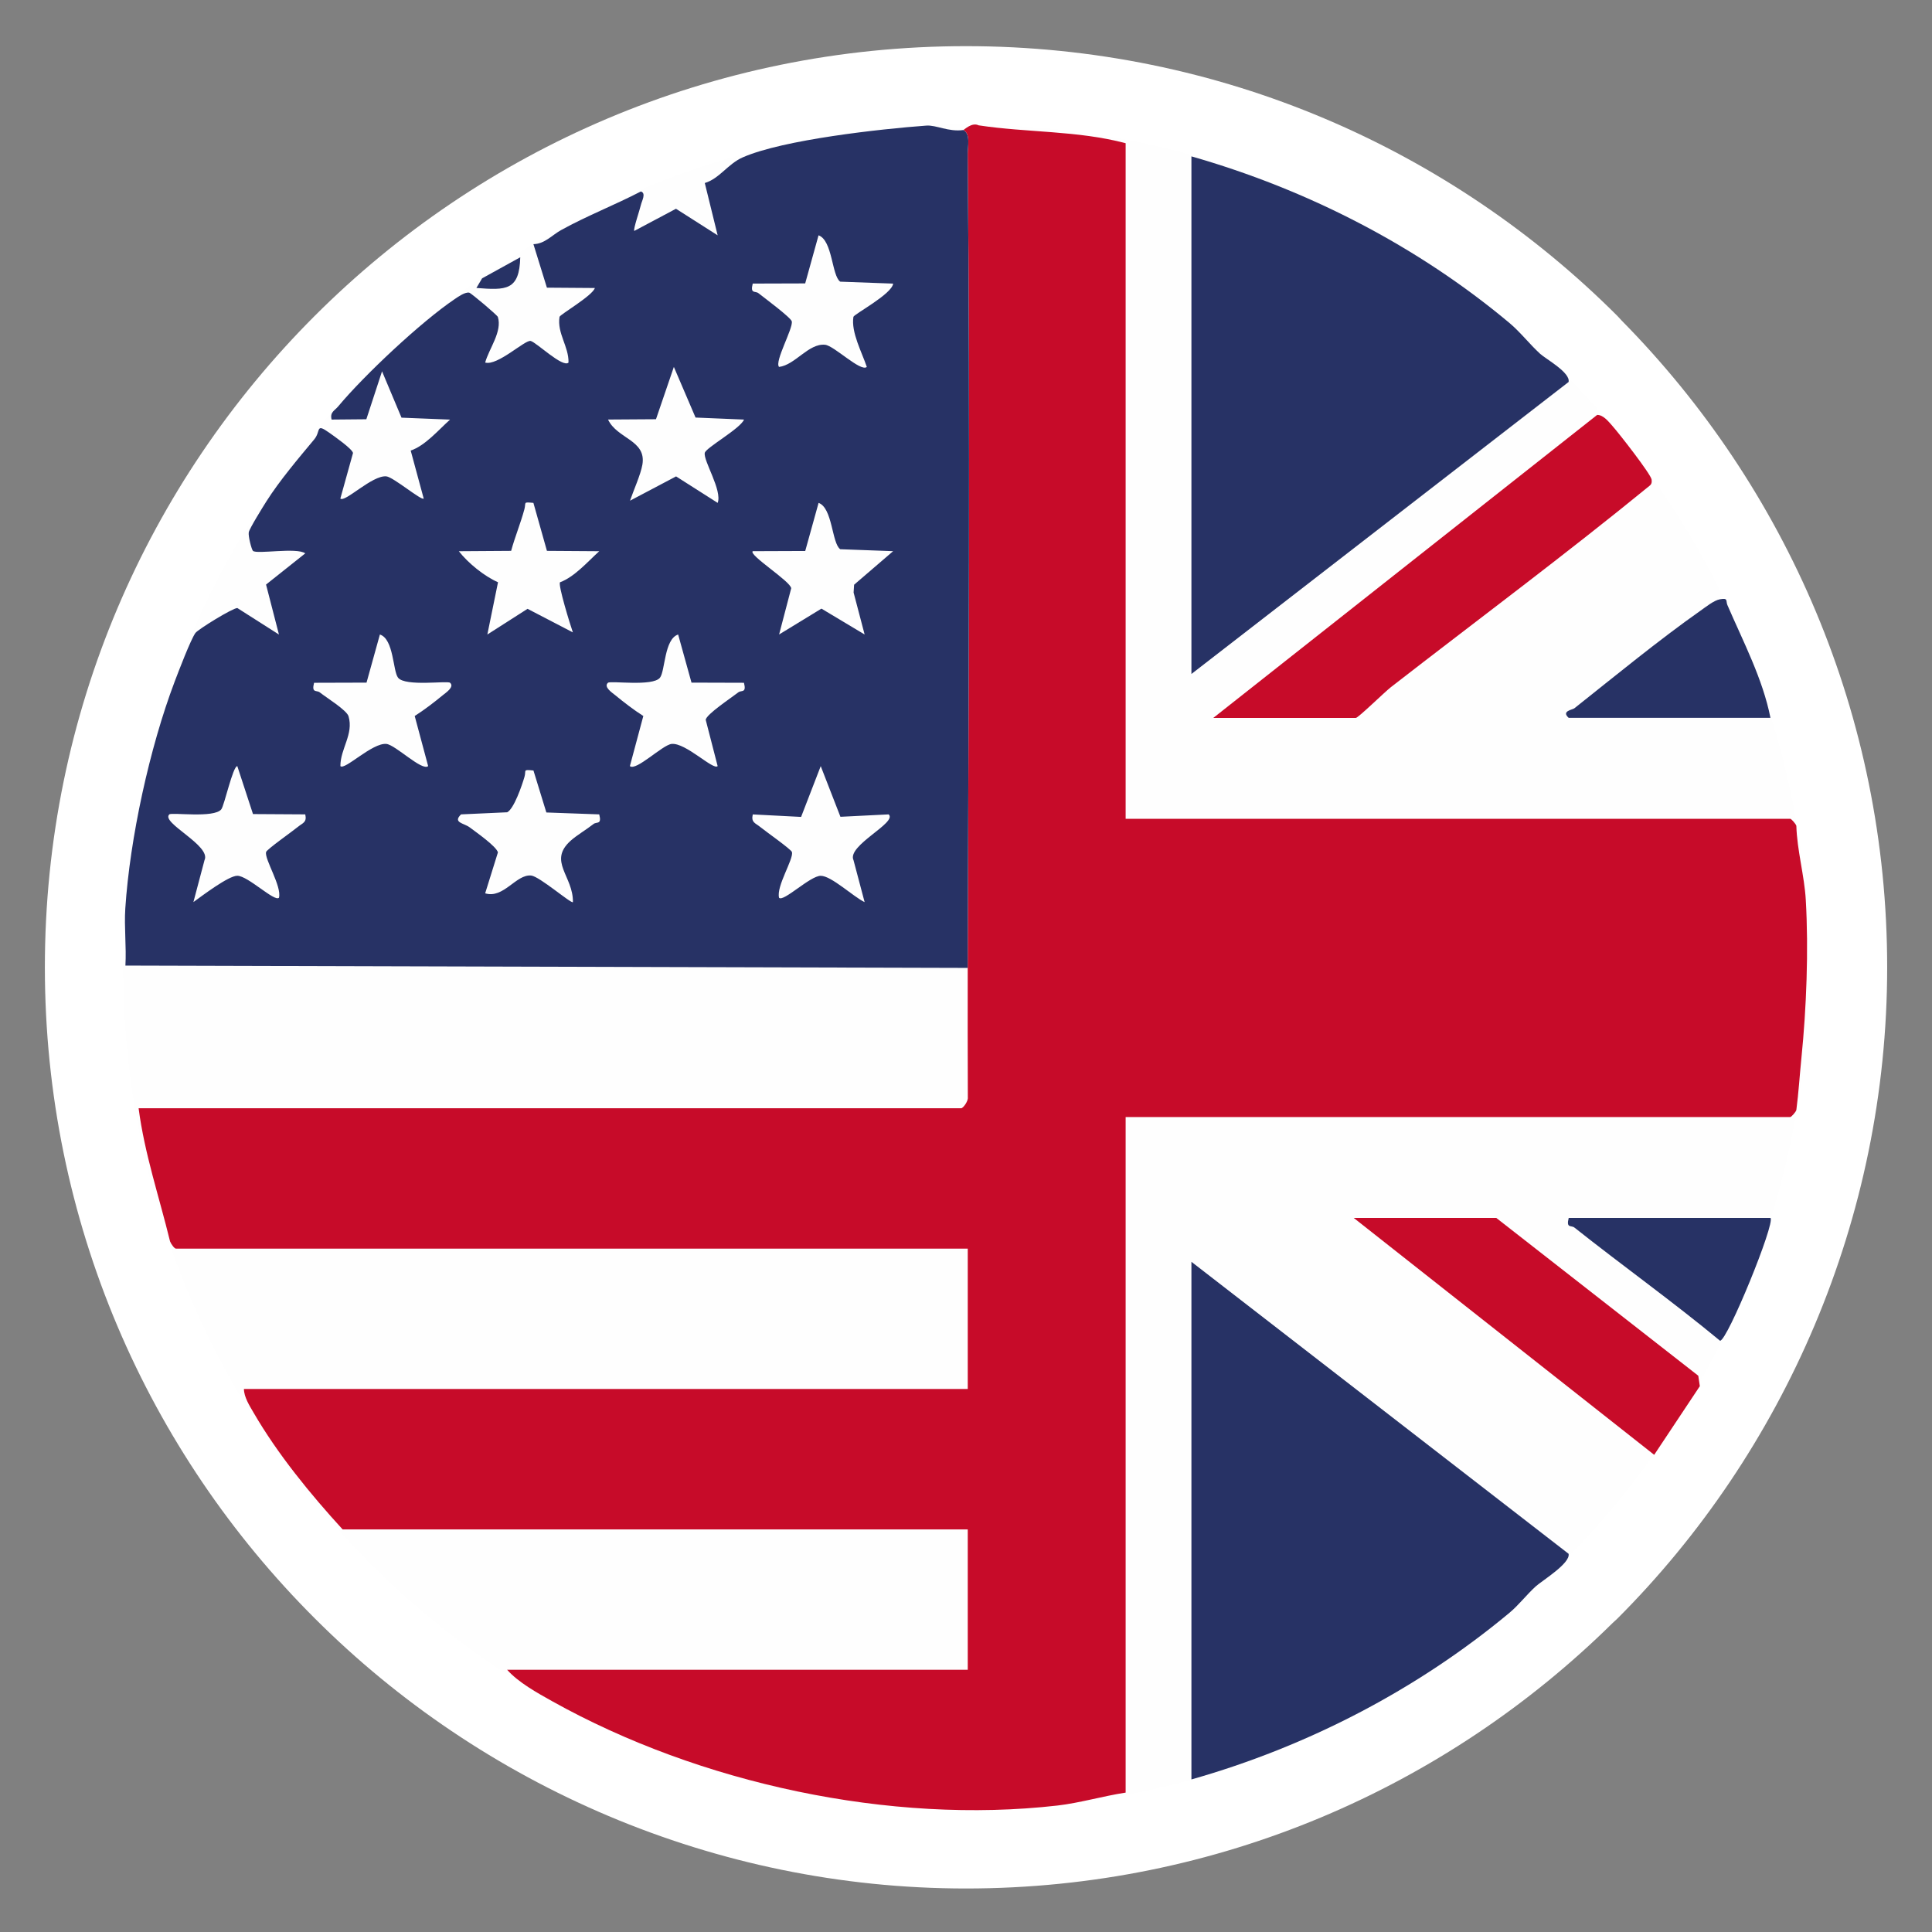
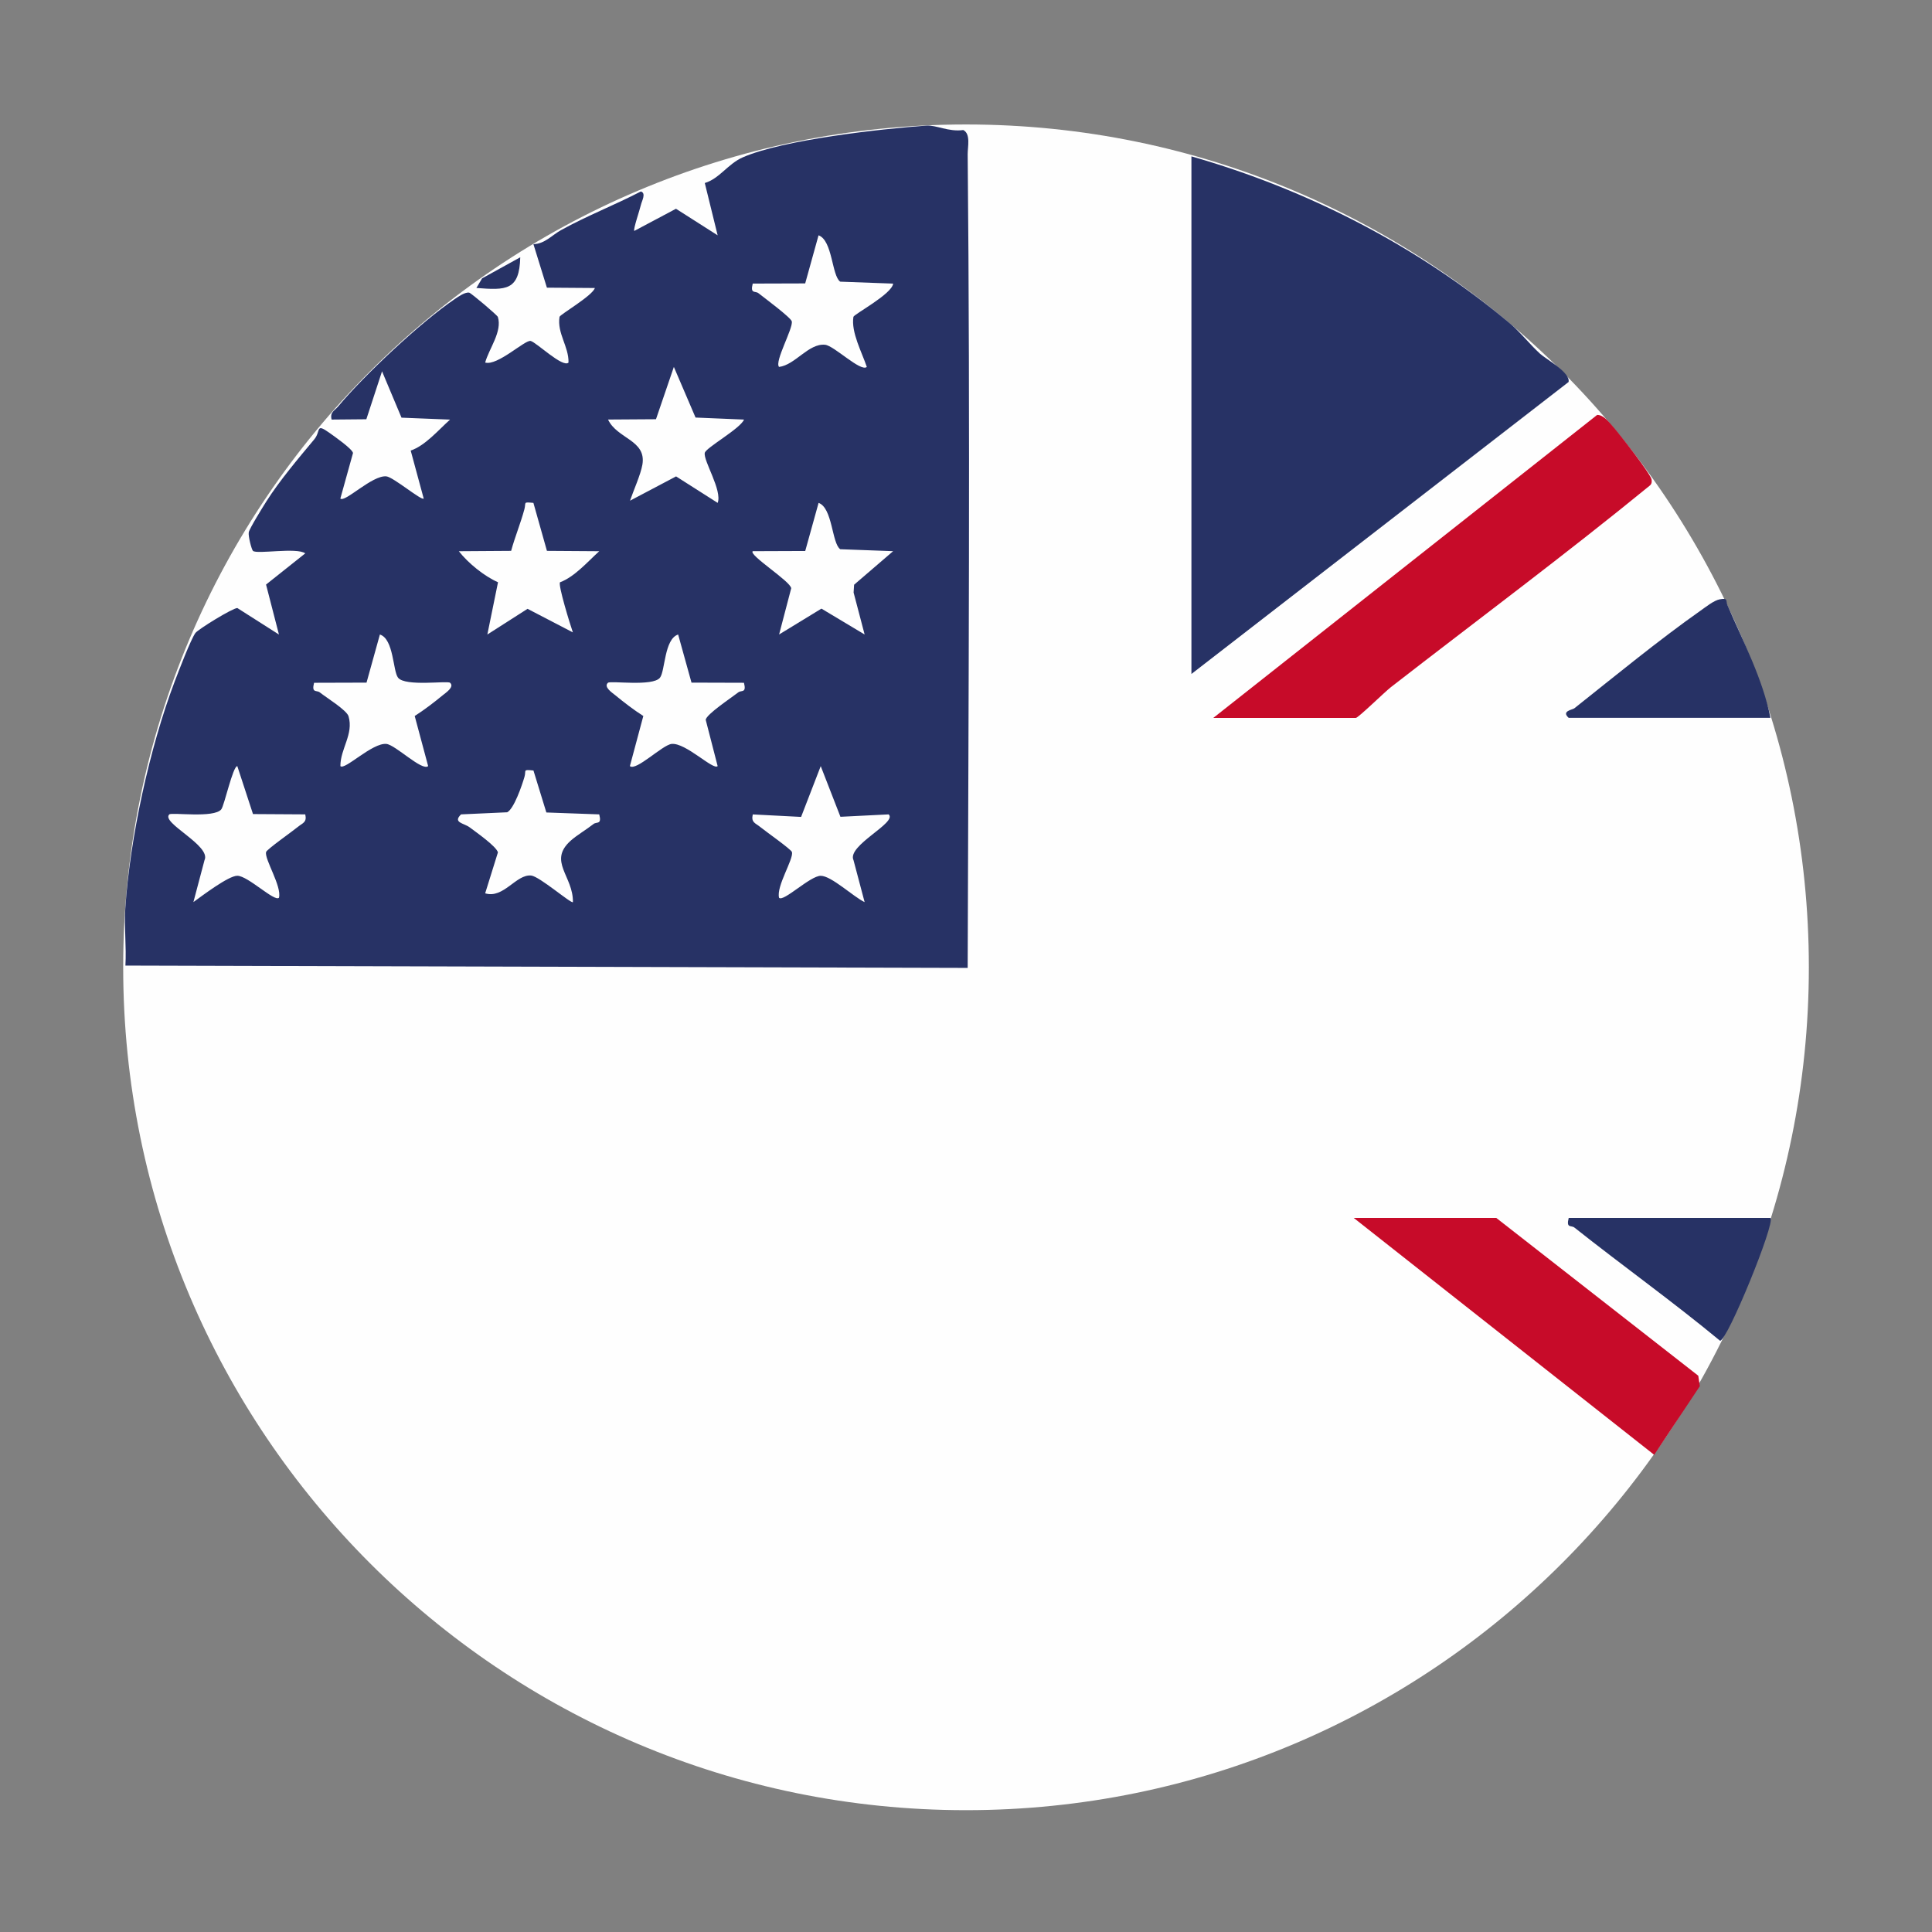
<svg xmlns="http://www.w3.org/2000/svg" id="Calque_1" data-name="Calque 1" viewBox="0 0 496.06 496.06">
  <rect x="0" y="0" width="496.06" height="496.06" fill="#808080" stroke="none" />
  <defs>
    <style>
      .cls-1 {
        fill: #fff;
      }

      .cls-2 {
        fill: #fefefe;
      }

      .cls-3 {
        fill: #c70b29;
      }

      .cls-4 {
        fill: #273265;
      }
    </style>
  </defs>
-   <path class="cls-1" d="M248.03,11.85c65.3,0,124.46,26.48,167.25,69.27l1.09,1.18c42.14,42.71,68.18,101.37,68.18,166.06s-26.5,124.46-69.29,167.25l-1.18,1.09c-42.73,42.16-101.4,68.19-166.05,68.19s-124.37-26.51-167.18-69.33C38.01,372.82,11.52,313.67,11.52,248.36s26.48-124.45,69.27-167.24C123.58,38.33,182.73,11.85,248.03,11.85Z" />
  <path class="cls-2" d="M248.03,31.96c119.52,0,216.41,96.89,216.41,216.4s-96.89,216.42-216.41,216.42S31.63,367.88,31.63,248.36,128.52,31.96,248.03,31.96h0Z" />
  <g>
-     <path class="cls-3" d="M247.34,33.39c.21-.03,2.2-2.08,3.93-1.21,12.51,1.9,25.36,1.31,37.75,4.59v173.46h170.64c.26,0,1.41,1.27,1.57,1.81.17,6.22,2.07,12.86,2.42,18.98.75,12.94.17,27.9-1.12,40.64-.45,4.44-.72,8.91-1.3,13.34-.15.55-1.3,1.81-1.57,1.81h-170.64v173.46c-5.66.86-11.91,2.68-17.51,3.32-42.97,4.91-91.89-5.66-129.69-26.76-3.85-2.15-8.72-4.84-11.61-8.1h118.27v-36.04H87.97c-8.3-9.08-16.73-19.38-22.9-30.04-1.03-1.77-2.41-3.93-2.44-6.01h185.85v-36.04H45.17c-.4,0-1.28-1.24-1.51-1.87-2.77-11.38-6.55-22.5-8.07-34.17h211.19c.52,0,1.85-1.86,1.72-2.79-.03-11.08-.06-22.19-.03-33.26.21-69.6.66-139.33,0-208.93-.02-1.87.82-5.2-1.12-6.2Z" />
    <path class="cls-4" d="M247.34,33.39c1.94,1,1.11,4.33,1.12,6.2.67,69.6.21,139.34,0,208.93l-216.26-.6c.28-4.83-.34-9.85-.03-14.64,1.17-17.99,6.25-41.32,12.68-58.28,1-2.63,4.1-10.76,5.32-12.47.67-.94,9.57-6.42,10.77-6.41l10.68,6.8-3.31-12.83,10.07-8.01c-2.21-1.6-12.48.29-13.43-.64-.37-.37-1.25-3.79-1.08-4.76s3.65-6.56,4.53-7.95c3.41-5.37,8.18-10.99,12.28-15.91,1.79-2.15.24-4.28,3.88-1.7,1.32.94,5.87,4.12,6.08,5.19l-3.25,11.69c1.09,1.17,8.18-6.05,11.81-5.69,1.78.18,9.06,6.32,9.59,5.7l-3.34-12.32c3.74-1.28,7.07-5.23,10.1-7.95l-12.46-.5-5-11.9-4.03,12.31-8.92.08c-.47-1.93.74-2.24,1.69-3.38,6.69-8.03,21.3-21.73,29.9-27.54.96-.65,2.71-1.89,3.76-1.66.47.1,7.2,5.77,7.34,6.23,1.17,3.76-2.26,8.1-3.26,11.71,3.16.92,10.23-5.87,11.67-5.55s8.3,7.01,9.73,5.55c.09-4.14-2.97-7.49-2.31-11.73.09-.58,8.5-5.44,9.07-7.41l-12.31-.09-3.46-11.17c2.88-.05,4.77-2.32,7.1-3.61,6.63-3.67,13.77-6.43,20.49-9.92,1.41.45.25,2.41.02,3.4-.3,1.35-2.05,6.38-1.71,6.73l10.7-5.69,10.7,6.82-3.3-13.43c3.75-1.11,5.94-4.92,9.75-6.59,10.41-4.56,35.51-7.3,47.13-8.15,2.54-.19,5.67,1.66,9.49,1.14ZM229.32,72.82l-13.59-.5c-2.18-1.53-1.94-10.6-5.56-11.9l-3.43,12.35-13.47.04c-.7,2.74.64,1.82,1.47,2.47,1.52,1.2,8.36,6.28,8.56,7.24.37,1.83-4.51,10.34-3.27,11.69,4.14-.5,7.58-6.11,11.81-5.69,2.33.23,9.17,7.08,10.72,5.69-1.26-3.76-4.07-8.9-3.44-12.85.11-.67,9.91-5.85,10.2-8.54ZM191.03,107.73l-12.44-.52-5.57-13-4.59,13.43-12.31.08c2.34,4.99,9.9,5.24,8.82,11.59-.43,2.52-2.28,6.62-3.18,9.25l11.83-6.24,10.68,6.8c1.23-3.22-3.75-10.88-3.31-12.85.3-1.33,9.15-6.22,10.08-8.55ZM136.96,129.12c-2.76-.25-1.84-.16-2.31,1.61-.97,3.63-2.43,7.09-3.41,10.71l-13.43.09c2.43,3.1,6.57,6.44,10.06,7.97l-2.74,13.42,10.32-6.6,11.64,6.05c-.66-1.86-3.89-12.32-3.29-12.87,3.71-1.38,7.04-5.23,10.06-7.97l-13.43-.09-3.47-12.31ZM229.32,141.52l-13.58-.5c-2.18-1.53-1.94-10.6-5.56-11.9l-3.43,12.35-13.47.05c-1.18.94,9.75,7.76,9.87,9.53l-3.11,11.86,10.87-6.64,11.09,6.64-2.83-10.77.13-2.01,10.02-8.61ZM102.21,174.01c-1.35-1.7-1.08-9.94-4.67-11.09l-3.43,12.35-13.47.04c-.7,2.75.65,1.82,1.47,2.47,1.73,1.37,6.91,4.55,7.38,6.13,1.36,4.6-2.11,8.34-2.09,12.79,1.07,1.17,8.19-6.05,11.81-5.69,2.32.23,9.18,7.08,10.72,5.69l-3.45-12.86c2.49-1.59,4.92-3.46,7.21-5.34.77-.64,3.07-2.12,1.87-3.19-.66-.59-11.49,1.03-13.35-1.3ZM177.55,175.27l-3.43-12.35c-3.59,1.15-3.32,9.39-4.67,11.09-1.85,2.33-12.68.71-13.35,1.3-1.2,1.07,1.1,2.56,1.87,3.19,2.29,1.88,4.71,3.75,7.21,5.34l-3.45,12.86c1.54,1.39,8.39-5.46,10.72-5.69,3.62-.36,10.73,6.87,11.81,5.69l-3.06-11.87c.09-1.39,6.69-5.74,8.35-7.05.82-.65,2.17.28,1.47-2.47l-13.47-.04ZM64.96,209.02l-4.03-12.31c-1.14,0-3.33,10.1-4.11,11.09-1.83,2.33-12.72.73-13.34,1.3-2.3,2.12,10.84,8,9.03,11.76l-2.85,10.76c2.26-1.63,9-6.76,11.27-6.76,2.73,0,9.6,6.81,10.7,5.64.76-2.93-3.73-9.85-3.32-11.72.15-.67,6.85-5.37,8.2-6.49,1.21-1,2.34-1.11,1.87-3.19l-13.43-.08ZM228.19,209.1l-12.4.62-5.06-13.01-5.04,13.04-12.41-.64c-.47,2.09.66,2.2,1.87,3.19,1.35,1.11,8.05,5.81,8.2,6.49.42,1.86-4.08,8.78-3.32,11.72,1.1,1.17,7.97-5.64,10.7-5.64s8.38,5.39,11.27,6.76l-2.85-10.76c-1.8-3.76,11.33-9.64,9.03-11.76ZM136.96,197.83c-2.85-.29-1.8-.06-2.29,1.62-.64,2.21-2.7,8.22-4.44,9.11l-11.85.54c-2.21,2.15.73,2.21,2.24,3.35,1.68,1.27,6.78,4.82,7.23,6.4l-3.28,10.52c4.73,1.45,7.93-4.95,11.81-4.57,2.12.21,10.31,7.31,10.72,6.83.12-6.69-6.49-10.47-.57-15.78,1.56-1.4,4.05-2.85,5.86-4.28.82-.65,2.17.28,1.47-2.47l-13.58-.49-3.31-10.77Z" />
    <path class="cls-4" d="M305.91,173.06V40.15c29.68,8.48,58,22.97,81.67,42.79,2.74,2.29,5.17,5.45,7.86,7.9,1.51,1.38,7.83,4.81,7.31,7.24l-96.84,74.97Z" />
-     <path class="cls-4" d="M305.91,456.89v-132.91l96.84,74.97c.53,2.45-6.82,6.9-8.44,8.37-2.31,2.1-4.38,4.82-6.74,6.78-23.72,19.76-51.94,34.36-81.67,42.79Z" />
    <path class="cls-3" d="M311.54,184.32l98.55-77.79c1.6,0,2.91,1.71,3.95,2.88,1.66,1.86,9.79,12.27,10.02,13.7.09.59.06,1.08-.4,1.52-21.76,17.79-44.33,34.56-66.53,51.8-1.56,1.21-8.4,7.9-9,7.9h-36.61Z" />
    <polygon class="cls-3" points="347.59 312.72 384.19 312.72 436.05 353.23 436.45 355.91 424.73 373.54 347.59 312.72" />
    <path class="cls-4" d="M454.59,312.72c1.29,1.26-11.08,31.58-12.95,31.53-12.16-10.06-25.03-19.26-37.39-29.06-.82-.65-2.17.28-1.47-2.47h51.81Z" />
    <path class="cls-4" d="M402.78,184.32c-1.98-1.77.94-2.05,1.47-2.47,10.3-8.18,21.73-17.56,32.38-25.06,1.37-.96,3.47-2.66,4.99-2.92,2.19-.38,1.44.38,1.91,1.49,4.03,9.35,9.08,18.94,11.05,28.95h-51.81Z" />
    <path class="cls-4" d="M133.58,66.06c-.21,8.6-3.68,8.46-11.26,7.88l1.46-2.47,9.8-5.41Z" />
  </g>
</svg>